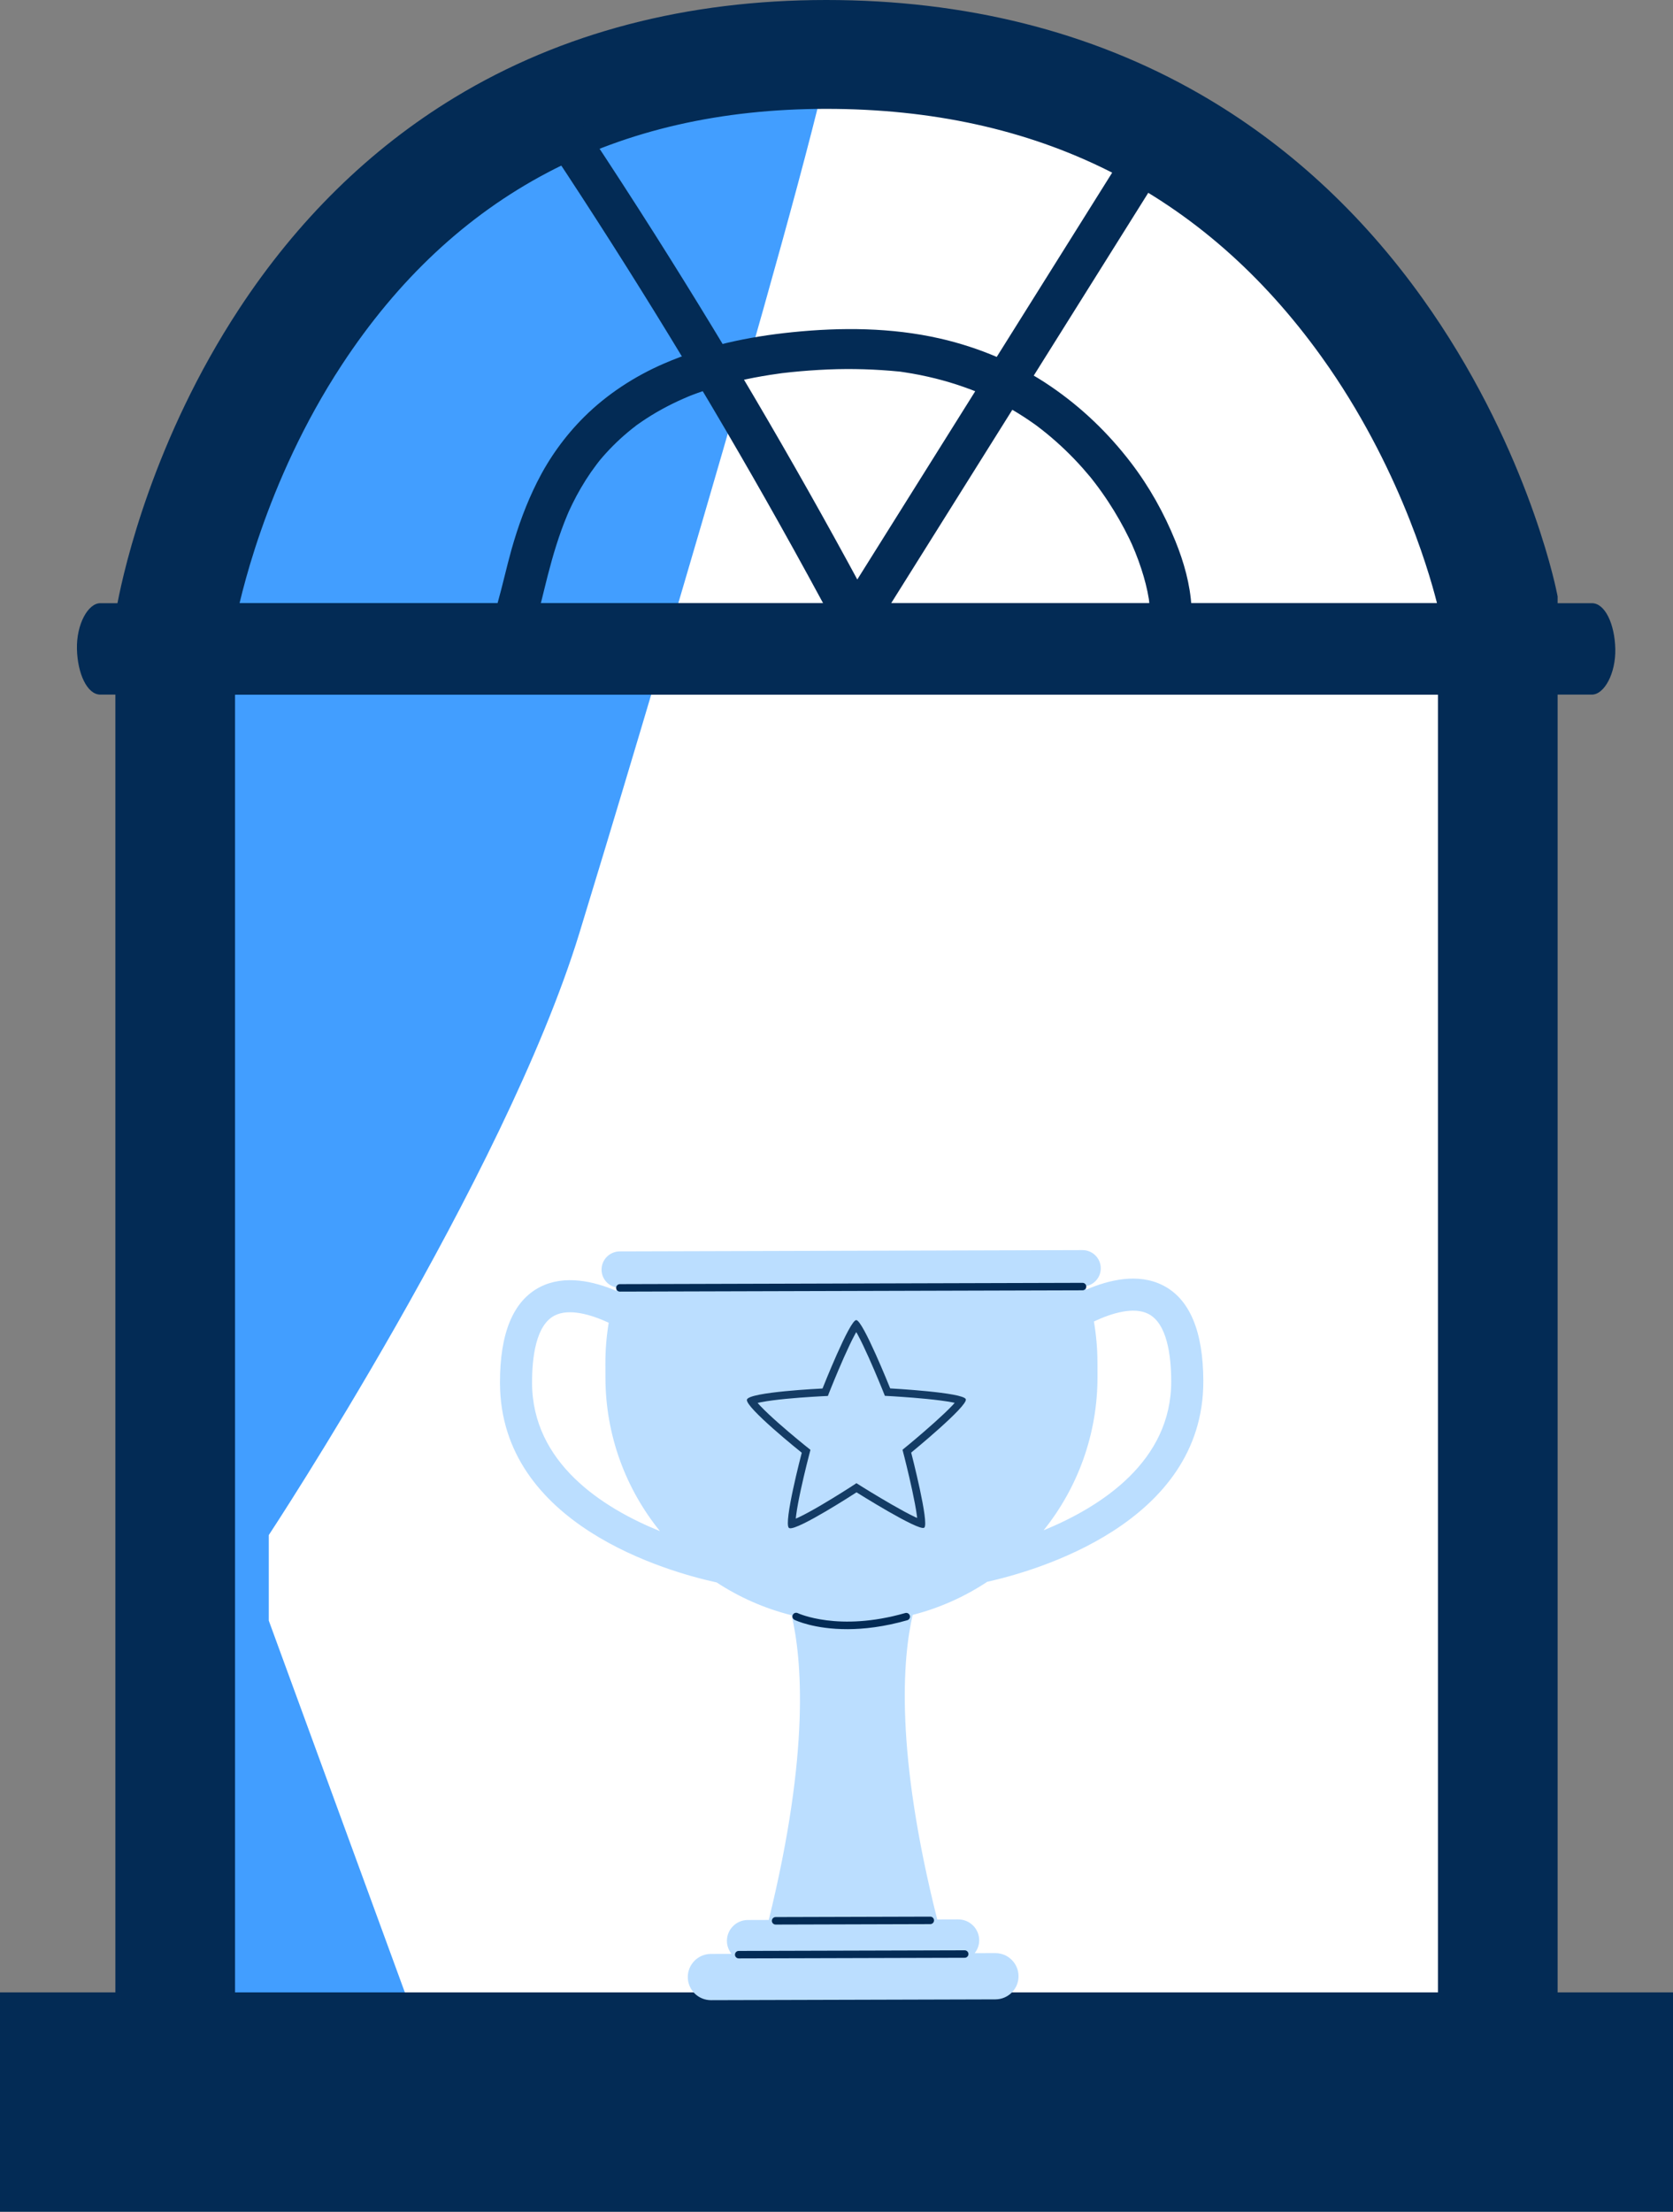
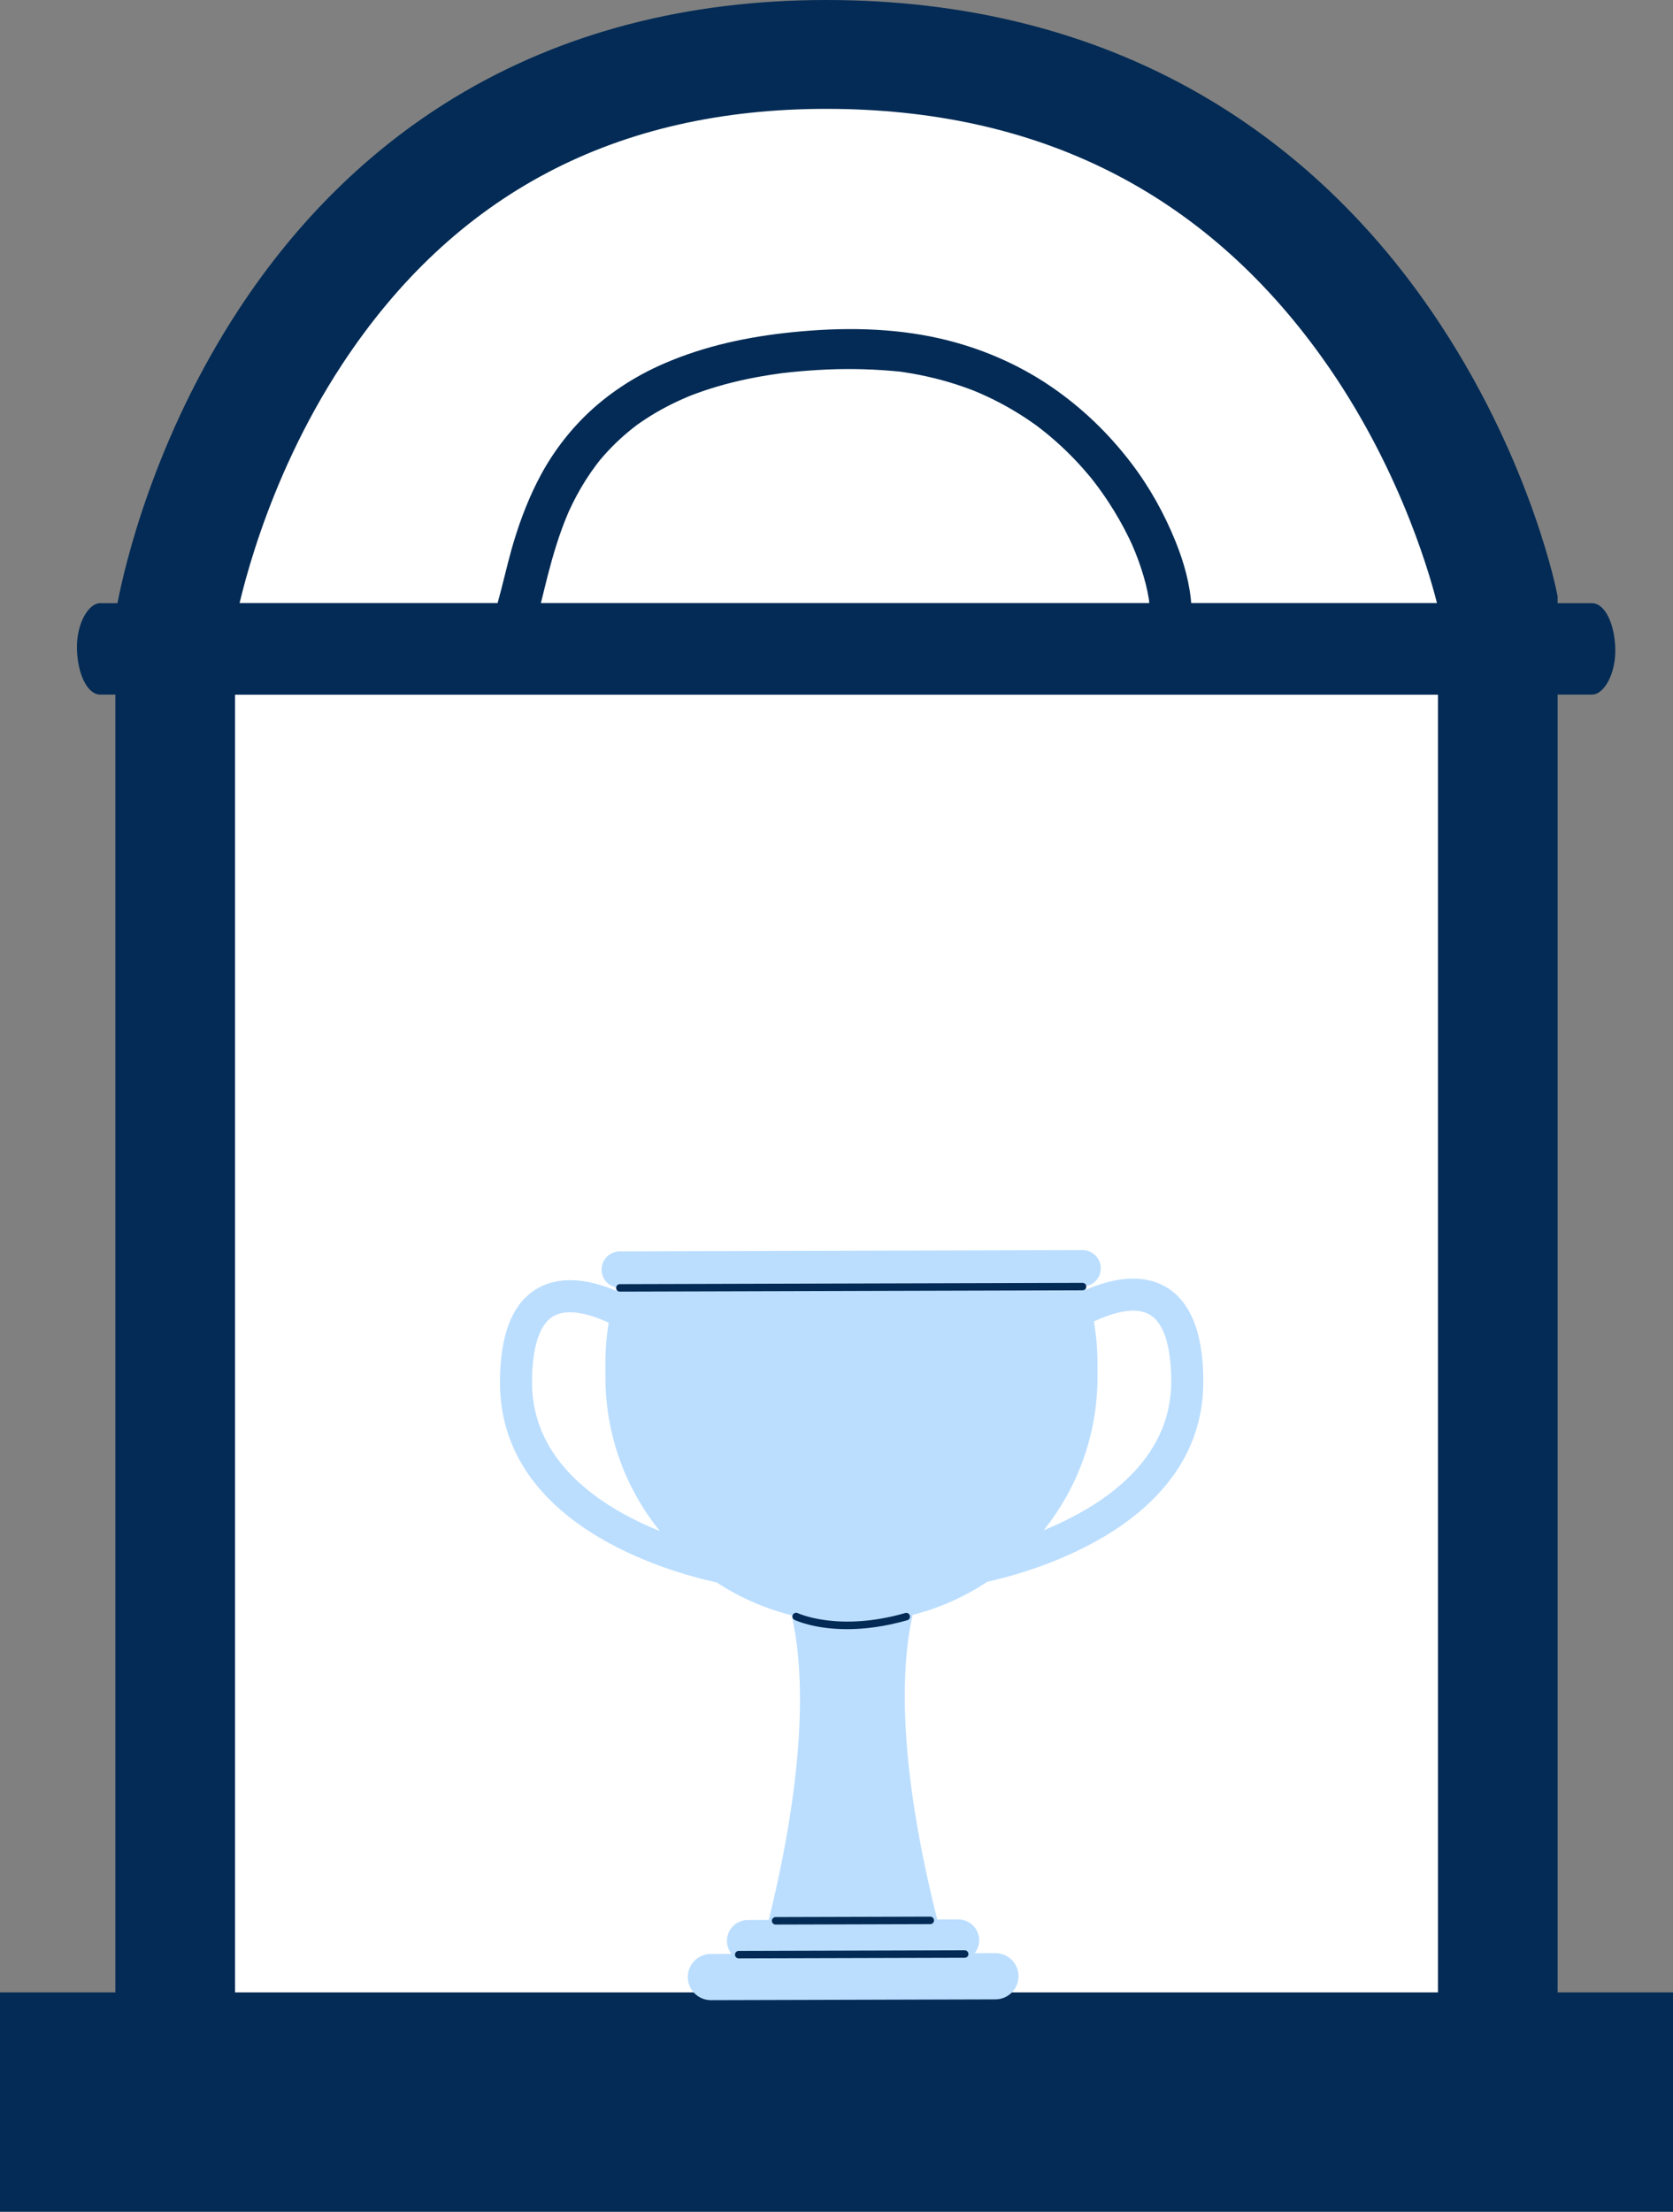
<svg xmlns="http://www.w3.org/2000/svg" width="261" height="345" viewBox="0 0 261 345" fill="none">
  <rect x="0" y="0" width="261" height="345" fill="#808080" stroke="none" />
  <path d="M24.496 340.241V99.957L24.529 99.736C24.674 98.776 28.286 76.014 42.802 52.904C51.387 39.239 62.008 28.338 74.376 20.501C89.875 10.681 108.104 5.702 128.563 5.702C149.022 5.702 167.368 10.518 183.177 20.011C195.801 27.589 206.794 38.137 215.844 51.358C231.165 73.746 235.577 95.807 235.754 96.735L235.81 97.015V339.049L24.496 340.241ZM31.027 100.422V333.992L229.278 332.874V97.6C228.74 95.074 224.057 74.669 210.256 54.576C190.801 26.265 163.317 11.91 128.569 11.91C93.82 11.91 66.83 26.772 48.418 56.084C35.278 77.005 31.427 98.112 31.033 100.422H31.027Z" fill="white" />
  <path d="M31.027 100.422V333.992L229.278 332.874V97.6C228.74 95.074 224.057 74.669 210.256 54.576C190.801 26.265 163.317 11.91 128.569 11.91C93.82 11.91 66.83 26.772 48.418 56.084C35.278 77.005 31.427 98.112 31.033 100.422H31.027Z" fill="white" />
  <mask id="mask0_593_6882" style="mask-type:alpha" maskUnits="userSpaceOnUse" x="24" y="5" width="212" height="336">
-     <path d="M24.496 340.243V99.959L24.529 99.737C24.674 98.778 28.286 76.015 42.802 52.905C51.387 39.24 62.008 28.339 74.376 20.502C89.875 10.682 108.104 5.704 128.563 5.704C149.022 5.704 167.368 10.519 183.177 20.012C195.801 27.59 206.794 38.138 215.844 51.36C231.165 73.748 235.577 95.808 235.754 96.737L235.81 97.016V339.051L24.496 340.243ZM31.027 100.423V333.993L229.278 332.875V97.601C228.74 95.075 224.057 74.671 210.256 54.577C190.801 26.267 163.317 11.911 128.569 11.911C93.82 11.911 66.83 26.773 48.418 56.085C35.278 77.007 31.427 98.113 31.033 100.423H31.027Z" fill="#CEE6FF" />
    <path d="M31.027 100.423V333.993L229.278 332.875V97.601C228.74 95.075 224.057 74.671 210.256 54.577C190.801 26.267 163.317 11.911 128.569 11.911C93.82 11.911 66.83 26.773 48.418 56.085C35.278 77.007 31.427 98.113 31.033 100.423H31.027Z" fill="#CEE6FF" />
  </mask>
  <g mask="url(#mask0_593_6882)">
-     <path d="M41.931 239.452V252.794L69.525 328.177H33L27.001 4.278H130.266C128.498 18.995 98.718 118.404 90.377 145.582C78.684 183.69 41.931 239.452 41.931 239.452Z" fill="#429EFF" />
-   </g>
+     </g>
  <path d="M128.9 0C150.548 0 170.172 4.887 187.154 14.645C200.688 22.421 212.366 33.184 221.906 46.522C237.831 68.791 242.521 90.691 242.838 92.254L242.897 92.522L243 93.03V332.382L18 333.595V95.991L18.062 95.604L18.095 95.39L18.351 93.959C19.415 88.457 23.981 68.482 37.299 48.191C46.351 34.403 57.649 23.258 70.95 15.193C87.656 5.064 107.215 0 128.9 0ZM128.903 16.981C96.105 16.981 70.843 30.228 53.339 56.895C41.234 75.34 37.3 94.02 36.67 97.347V316.507L224.33 315.494V94.7C223.475 91.11 219.028 74.309 207.369 57.365L206.146 55.628C187.629 29.842 161.814 16.981 128.903 16.981Z" fill="#032B55" />
  <path d="M242.359 94.091H15.641C13.739 94.091 11.916 97.371 12.003 101.219C12.089 105.08 13.603 108.347 15.641 108.347H242.359C244.261 108.347 246.084 105.067 245.997 101.219C245.911 97.359 244.397 94.091 242.359 94.091Z" fill="#032B55" />
  <path d="M248.359 94.091H21.641C19.739 94.091 17.916 97.371 18.003 101.219C18.089 105.08 19.603 108.347 21.641 108.347H248.359C250.261 108.347 252.084 105.067 251.997 101.219C251.911 97.359 250.397 94.091 248.359 94.091Z" fill="#032B55" />
  <path d="M185.879 94.654C185.674 91.142 184.697 87.677 183.371 84.407C181.607 80.056 179.304 75.916 176.413 72.145C172.917 67.578 168.788 63.596 163.961 60.295C158.778 56.751 152.79 54.198 146.581 52.79C139.062 51.087 131.249 51.039 123.597 51.82C116.699 52.521 109.968 53.95 103.637 56.688C98.992 58.692 94.681 61.513 91.146 65.02C88.138 68.005 85.652 71.481 83.788 75.21C82.101 78.574 80.819 82.097 79.804 85.694C79.027 88.458 78.422 91.258 77.64 94.022C77.49 94.559 77.323 95.092 77.146 95.625C76.624 97.17 77.756 99.079 79.426 99.443C81.213 99.828 82.883 98.931 83.444 97.275C84.271 94.818 84.803 92.271 85.453 89.76C86.274 86.57 87.217 83.4 88.499 80.341C88.577 80.151 88.66 79.956 88.743 79.766C88.804 79.624 88.993 79.197 88.732 79.782C88.46 80.394 88.688 79.888 88.749 79.756C88.932 79.355 89.121 78.959 89.315 78.564C89.725 77.725 90.169 76.903 90.641 76.096C91.124 75.268 91.64 74.45 92.189 73.659C92.461 73.269 92.739 72.884 93.027 72.504C93.177 72.304 93.332 72.109 93.482 71.913C93.549 71.829 93.615 71.745 93.682 71.66C93.893 71.391 93.155 72.304 93.377 72.035C93.421 71.977 93.471 71.924 93.516 71.866C94.847 70.263 96.329 68.77 97.944 67.42C98.371 67.061 98.809 66.713 99.259 66.371C99.37 66.286 99.486 66.202 99.603 66.112C99.858 65.917 99.126 66.487 99.187 66.418C99.237 66.365 99.331 66.312 99.386 66.276C99.625 66.107 99.858 65.938 100.102 65.775C101.101 65.094 102.128 64.461 103.187 63.876C104.297 63.264 105.435 62.705 106.595 62.194C106.883 62.067 107.166 61.946 107.455 61.824C107.577 61.777 108.193 61.524 107.605 61.761C107.027 61.993 107.682 61.735 107.832 61.672C108.492 61.418 109.158 61.176 109.83 60.949C112.771 59.952 115.8 59.219 118.869 58.687C119.724 58.539 120.584 58.402 121.444 58.286C121.632 58.259 121.821 58.233 122.01 58.206C121.25 58.301 122.576 58.133 122.01 58.206C122.498 58.148 122.986 58.09 123.48 58.043C125.378 57.848 127.281 57.716 129.19 57.632C132.964 57.474 136.665 57.6 140.416 57.969C140.377 57.969 139.561 57.853 140.105 57.927C140.2 57.938 140.288 57.953 140.383 57.964C140.594 57.996 140.81 58.022 141.021 58.059C141.443 58.122 141.864 58.191 142.286 58.264C143.107 58.407 143.929 58.57 144.744 58.755C146.287 59.103 147.818 59.52 149.317 60.01C150.055 60.253 150.787 60.511 151.514 60.785C151.692 60.854 151.869 60.923 152.052 60.991C152.568 61.192 151.37 60.706 151.88 60.923C152.252 61.081 152.629 61.234 153.001 61.397C154.355 61.993 155.676 62.647 156.963 63.364C158.184 64.045 159.377 64.778 160.531 65.564C160.82 65.759 161.103 65.959 161.391 66.159C161.514 66.244 161.63 66.334 161.752 66.418C162.146 66.703 161.097 65.933 161.686 66.371C162.229 66.782 162.768 67.198 163.295 67.631C165.309 69.282 167.185 71.085 168.905 73.021C169.321 73.49 169.726 73.97 170.131 74.45C170.492 74.883 169.832 74.076 169.959 74.234C170.054 74.355 170.153 74.477 170.248 74.598C170.436 74.84 170.625 75.078 170.814 75.326C171.541 76.275 172.234 77.251 172.889 78.247C174.104 80.099 175.203 82.018 176.163 84.001C176.28 84.239 176.391 84.471 176.496 84.708C176.54 84.808 176.59 84.908 176.635 85.008C176.662 85.077 176.696 85.14 176.723 85.209C176.868 85.525 176.391 84.449 176.529 84.766C176.729 85.225 176.923 85.683 177.112 86.148C177.456 87.007 177.778 87.877 178.061 88.758C178.566 90.303 178.982 91.886 179.237 93.489C179.248 93.563 179.259 93.642 179.27 93.716C179.354 94.227 179.187 93.067 179.204 93.225C179.221 93.383 179.243 93.536 179.259 93.695C179.293 94.011 179.32 94.333 179.343 94.649C179.437 96.268 180.78 97.829 182.611 97.755C184.298 97.682 185.979 96.389 185.879 94.649V94.654Z" fill="#032B55" />
-   <path d="M176.195 22.64C170.286 32.075 164.37 41.51 158.46 50.945C152.551 60.38 146.635 69.815 140.726 79.25C137.385 84.577 134.05 89.903 130.71 95.235H136.348C131.02 85.247 125.499 75.353 119.789 65.554C114.118 55.818 108.258 46.183 102.221 36.648C98.791 31.237 95.307 25.857 91.761 20.51C90.851 19.138 88.809 18.469 87.294 19.397C85.846 20.283 85.146 22.176 86.123 23.642C92.416 33.135 98.531 42.734 104.457 52.438C110.334 62.057 116.027 71.777 121.532 81.592C124.65 87.156 127.708 92.746 130.71 98.368C131.847 100.494 135.154 100.277 136.348 98.368C142.257 88.933 148.173 79.498 154.082 70.063C159.992 60.628 165.907 51.193 171.817 41.758C175.158 36.431 178.493 31.105 181.833 25.773C182.71 24.375 182.21 22.303 180.662 21.527C179.086 20.736 177.128 21.148 176.195 22.64Z" fill="#032B55" />
  <path d="M0 345L261 345V310.785H0V345Z" fill="#032B55" />
  <path d="M154.012 246.74C161.422 245.095 187.789 237.669 187.727 215.416C187.705 207.618 185.577 202.595 181.403 200.487C177.547 198.54 172.979 199.644 169.464 201.164C169.41 200.991 169.36 200.817 169.304 200.647C170.677 200.438 171.731 199.265 171.727 197.836C171.723 196.265 170.442 194.996 168.869 195L96.691 195.204C95.116 195.207 93.844 196.484 93.848 198.055C93.851 199.483 94.912 200.649 96.286 200.851C96.233 201.015 96.186 201.183 96.134 201.348C92.617 199.857 88.069 198.799 84.241 200.759C80.079 202.891 77.978 207.927 78 215.723C78.063 237.893 104.269 245.199 111.805 246.84C115.341 249.155 119.278 250.905 123.494 251.958C125.083 258.658 126.415 273.149 119.931 299.484L116.664 299.494C114.856 299.499 113.399 300.964 113.404 302.764C113.406 303.528 113.682 304.22 114.124 304.774L110.907 304.784C108.911 304.789 107.295 306.41 107.301 308.401C107.306 310.394 108.93 312.005 110.927 312L155.291 311.875C157.288 311.869 158.904 310.25 158.897 308.256C158.891 306.264 157.268 304.652 155.27 304.659L152.054 304.668C152.493 304.113 152.765 303.417 152.763 302.654C152.758 300.854 151.29 299.399 149.485 299.401L146.215 299.411C139.584 273.113 140.833 258.614 142.383 251.905C146.582 250.832 150.499 249.066 154.013 246.74H154.012ZM171.218 214.699L171.21 212.479C171.204 210.315 171.01 208.2 170.657 206.135C173.414 204.831 176.857 203.785 179.145 204.947C182.078 206.434 182.708 211.468 182.719 215.429C182.754 227.956 171.797 235.02 162.815 238.705C168.09 232.126 171.24 223.779 171.217 214.697L171.218 214.699ZM83.007 215.711C82.996 211.75 83.597 206.712 86.521 205.208C88.789 204.044 92.211 205.049 94.965 206.327C94.622 208.4 94.439 210.525 94.445 212.695L94.451 214.915C94.476 223.981 97.663 232.295 102.958 238.839C93.969 235.194 83.041 228.198 83.005 215.711H83.007Z" fill="#BBDEFF" />
  <path d="M168.882 201.271L96.705 201.475C96.382 201.475 96.12 201.214 96.12 200.893C96.118 200.57 96.38 200.308 96.703 200.308L168.881 200.105C169.204 200.103 169.466 200.364 169.466 200.687C169.467 201.008 169.207 201.271 168.883 201.271H168.882Z" fill="#032B55" />
  <path d="M132.228 254.128C127.067 254.143 124.13 252.763 123.949 252.675C123.66 252.535 123.538 252.187 123.678 251.898C123.819 251.609 124.169 251.489 124.46 251.629C124.522 251.657 130.825 254.591 141.219 251.613C141.537 251.526 141.853 251.704 141.942 252.013C142.031 252.322 141.851 252.646 141.541 252.735C137.927 253.768 134.801 254.122 132.228 254.129V254.128Z" fill="#032B55" />
  <path d="M145.132 300.137L121.002 300.205C120.68 300.205 120.418 299.945 120.417 299.625C120.417 299.301 120.678 299.039 121 299.038L145.13 298.97C145.451 298.969 145.713 299.228 145.716 299.552C145.716 299.874 145.456 300.136 145.133 300.137H145.132Z" fill="#032B55" />
  <path d="M150.499 305.387L115.245 305.486C114.923 305.486 114.661 305.227 114.661 304.906C114.659 304.582 114.921 304.321 115.243 304.319L150.497 304.221C150.819 304.221 151.082 304.48 151.083 304.803C151.083 305.124 150.823 305.386 150.499 305.387Z" fill="#032B55" />
-   <path opacity="0.9" d="M133.579 205.915C134.61 205.927 138.821 216.436 138.876 216.573C138.876 216.573 150.357 217.191 150.676 218.267C150.993 219.343 142.178 226.562 142.151 226.584C142.168 226.649 145.031 237.712 144.184 238.303C143.334 238.894 133.623 232.783 133.623 232.783C133.528 232.845 124.556 238.678 123.187 238.382L123.079 238.335C122.196 237.606 125.047 226.732 125.08 226.607C125.08 226.607 116.208 219.506 116.528 218.316C116.849 217.132 128.194 216.594 128.32 216.588C128.32 216.588 132.547 205.91 133.579 205.915ZM133.38 208.147C132.861 209.105 132.25 210.406 131.66 211.733C131.073 213.055 130.517 214.379 130.107 215.375C129.902 215.872 129.734 216.287 129.618 216.576L129.448 217.001C129.444 217.01 129.441 217.017 129.439 217.021L129.436 217.027L129.152 217.751L128.379 217.786H128.37C128.365 217.786 128.357 217.789 128.346 217.789C128.325 217.79 128.294 217.79 128.253 217.792C128.17 217.796 128.048 217.804 127.892 217.813C127.581 217.829 127.136 217.854 126.6 217.889C125.528 217.957 124.098 218.059 122.663 218.199C121.22 218.34 119.8 218.514 118.737 218.721C118.537 218.76 118.356 218.8 118.195 218.838C118.313 218.974 118.448 219.126 118.602 219.289C119.351 220.082 120.395 221.053 121.476 222.008C122.552 222.958 123.641 223.874 124.462 224.554C124.872 224.893 125.215 225.174 125.455 225.368C125.574 225.465 125.669 225.54 125.733 225.591C125.764 225.616 125.787 225.636 125.803 225.649C125.812 225.656 125.82 225.661 125.824 225.664L125.827 225.667L126.436 226.156L126.24 226.912L126.237 226.918C126.236 226.923 126.234 226.931 126.231 226.941C126.226 226.962 126.218 226.993 126.208 227.032C126.187 227.112 126.158 227.229 126.12 227.378C126.043 227.677 125.934 228.106 125.806 228.623C125.551 229.658 125.221 231.042 124.919 232.446C124.615 233.857 124.346 235.263 124.207 236.346C124.182 236.541 124.163 236.721 124.148 236.885C124.283 236.827 124.433 236.766 124.59 236.691C125.571 236.229 126.823 235.533 128.077 234.799C129.325 234.068 130.55 233.31 131.464 232.736C131.919 232.45 132.296 232.211 132.559 232.042C132.691 231.958 132.794 231.891 132.864 231.846C132.899 231.823 132.925 231.804 132.943 231.793C132.952 231.787 132.959 231.784 132.964 231.781L132.966 231.778L133.611 231.356L134.261 231.767H134.264L134.27 231.77C134.275 231.772 134.279 231.779 134.288 231.784C134.306 231.795 134.335 231.812 134.37 231.834C134.44 231.878 134.543 231.943 134.674 232.024C134.939 232.189 135.32 232.424 135.779 232.704C136.697 233.265 137.929 234.003 139.183 234.723C140.443 235.445 141.703 236.137 142.69 236.606C142.827 236.672 142.959 236.725 143.08 236.779C143.066 236.656 143.055 236.522 143.036 236.381C142.891 235.303 142.618 233.895 142.312 232.476C142.008 231.062 141.677 229.664 141.422 228.617C141.294 228.095 141.188 227.66 141.111 227.357C141.073 227.206 141.041 227.086 141.02 227.006C141.01 226.966 141.002 226.935 140.997 226.915C140.994 226.905 140.992 226.897 140.991 226.892V226.886H140.988L140.798 226.142L141.389 225.655H141.392L141.395 225.649C141.399 225.646 141.408 225.641 141.416 225.635C141.432 225.622 141.455 225.602 141.486 225.576C141.55 225.524 141.645 225.447 141.764 225.348C142.003 225.149 142.346 224.864 142.755 224.519C143.573 223.827 144.658 222.896 145.731 221.935C146.809 220.969 147.856 219.991 148.605 219.198C148.729 219.067 148.838 218.937 148.939 218.823C148.799 218.793 148.646 218.761 148.479 218.729C147.41 218.53 145.985 218.354 144.539 218.211C143.1 218.068 141.667 217.96 140.592 217.886C140.056 217.849 139.609 217.82 139.298 217.801C139.142 217.791 139.02 217.785 138.937 217.78C138.896 217.778 138.865 217.776 138.843 217.774H138.814L138.047 217.73L137.762 217.021V217.019L137.759 217.013C137.758 217.008 137.754 217.001 137.751 216.992C137.743 216.973 137.731 216.942 137.715 216.904C137.685 216.828 137.639 216.714 137.581 216.57C137.463 216.282 137.292 215.868 137.086 215.372C136.673 214.379 136.112 213.057 135.521 211.739C134.928 210.416 134.315 209.117 133.793 208.159C133.721 208.027 133.647 207.907 133.582 207.793C133.519 207.903 133.449 208.02 133.38 208.147Z" fill="#032B55" />
</svg>